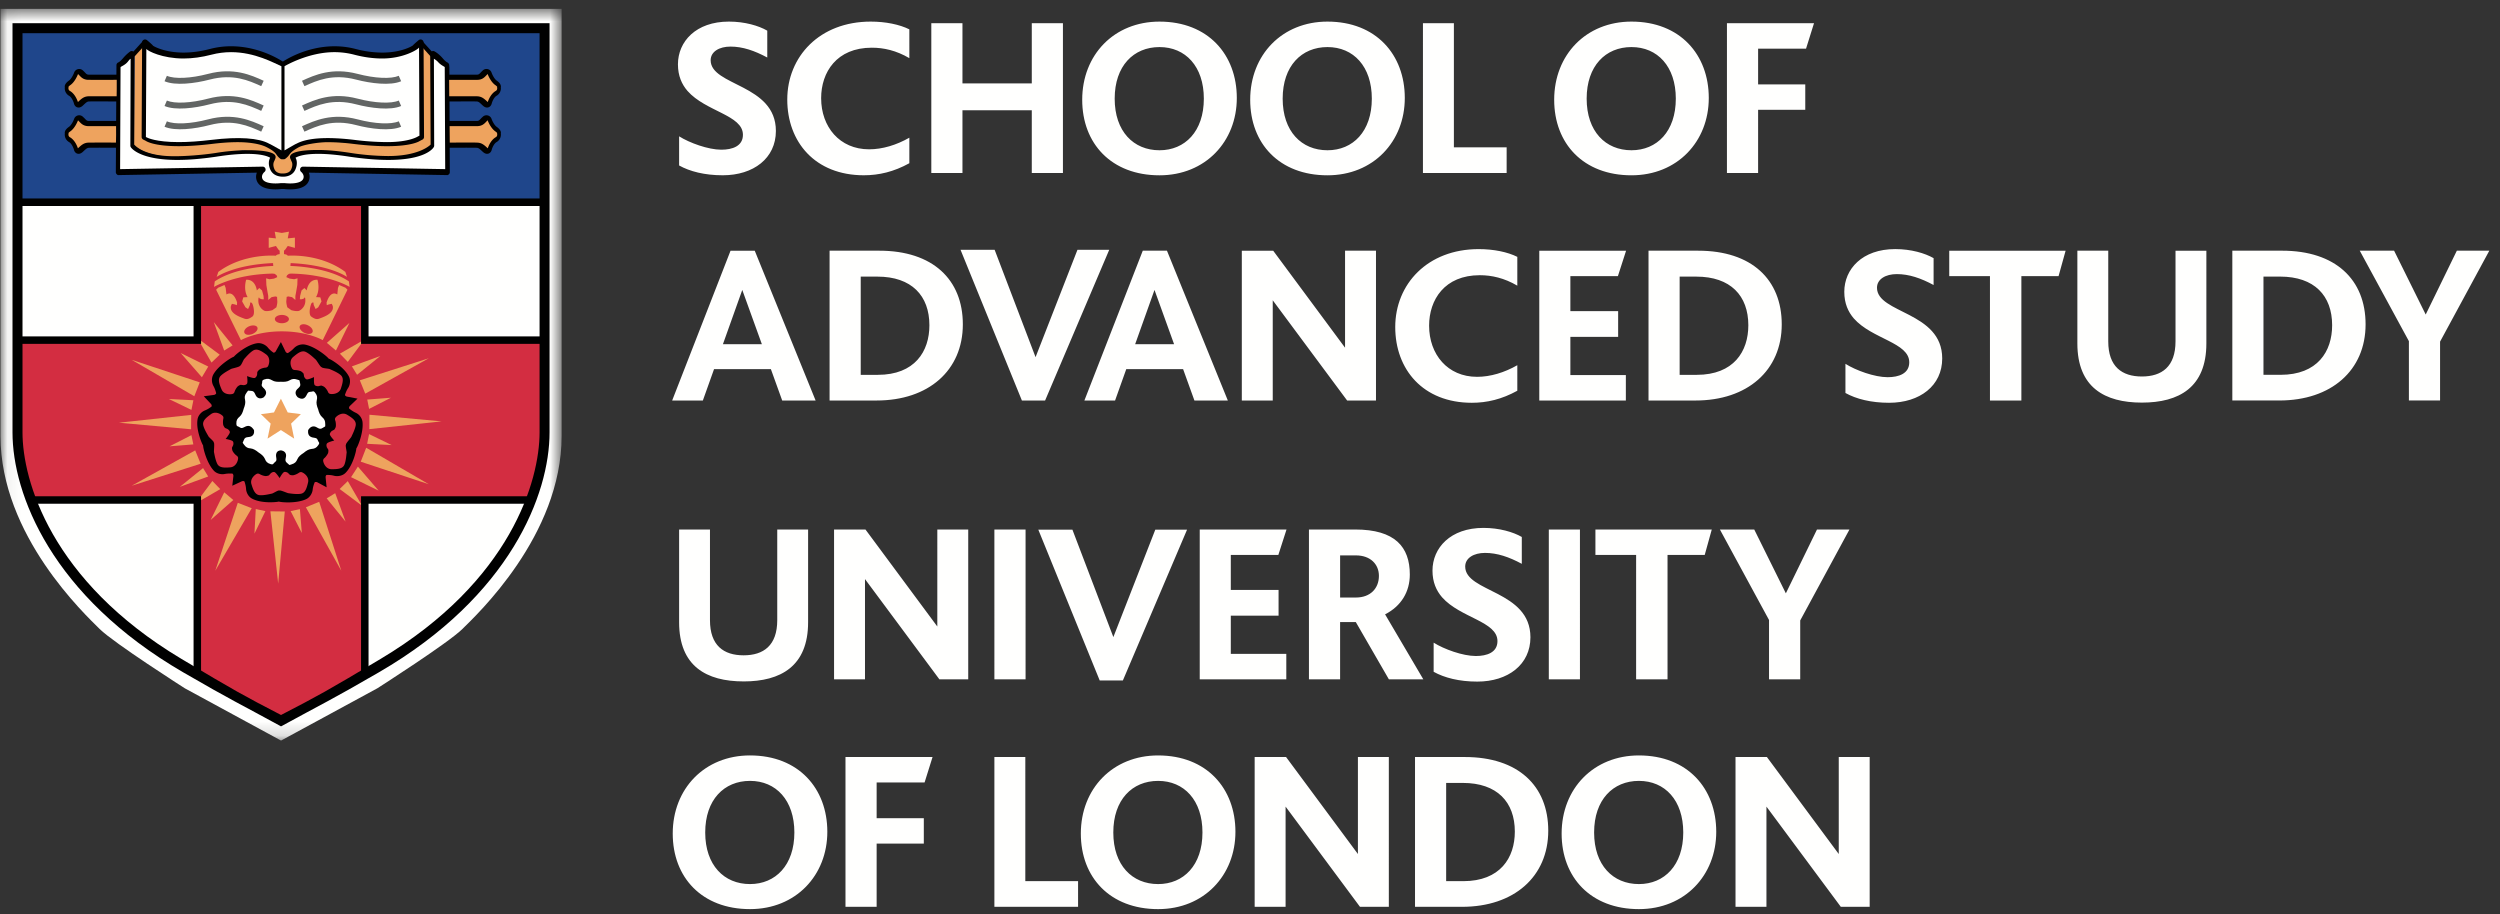
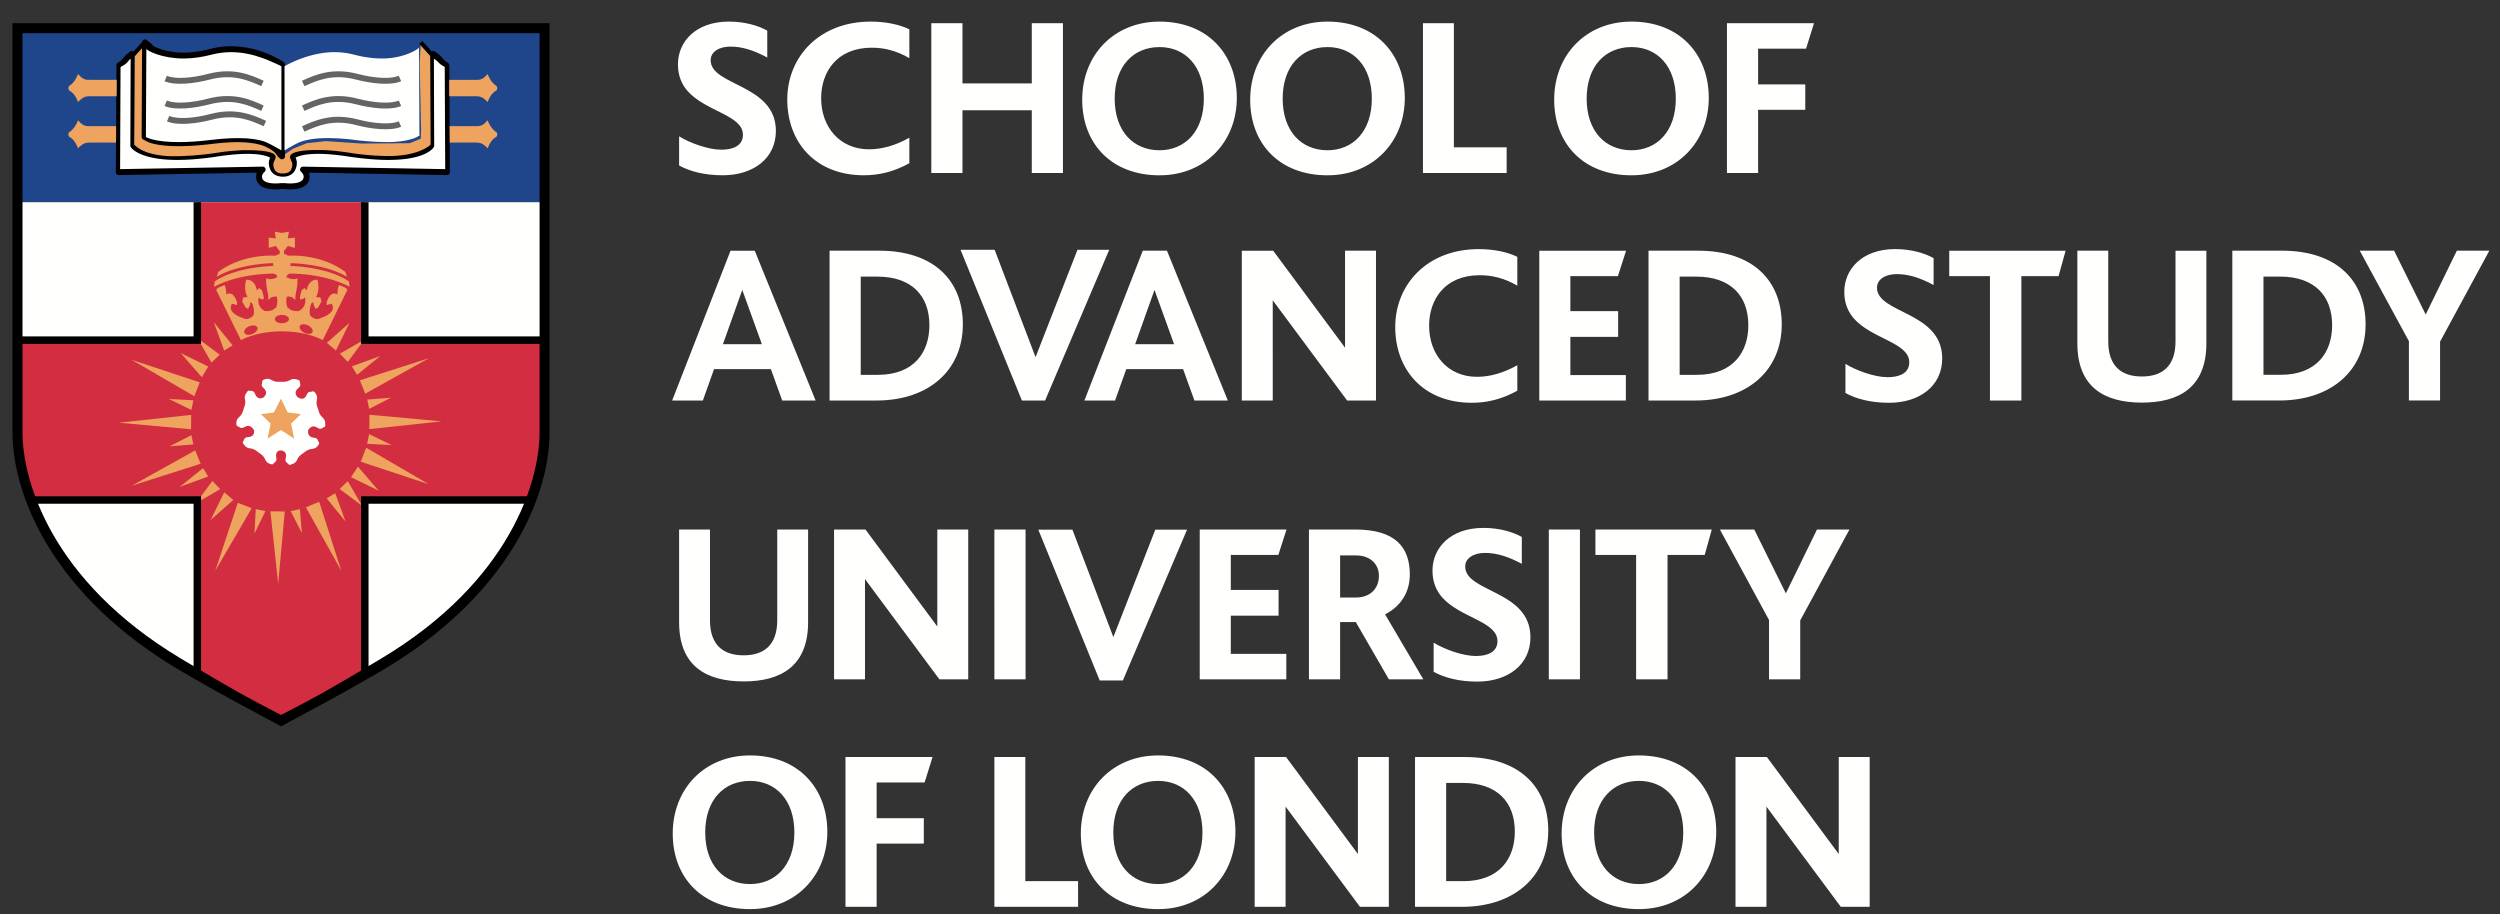
<svg xmlns="http://www.w3.org/2000/svg" width="175" height="64" fill="none" viewBox="0 0 175 64">
  <rect x="0" y="0" width="175" height="64" fill="#333333" stroke="none" />
  <g clip-path="url(#a)">
    <mask id="b" width="40" height="52" x="0" y="0" maskUnits="userSpaceOnUse" style="mask-type:luminance">
      <path fill="#FFFFFE" d="M.06.622h39.253V51.84H.06z" />
    </mask>
    <g mask="url(#b)">
-       <path fill="#FFFFFE" fill-rule="evenodd" d="m19.672 51.84-6.734-3.659s-4.965-3.166-5.96-4.15C5.99 43.046.034 37.49.034 30.521V.622h39.28v29.9c0 6.968-5.957 12.525-6.948 13.508-.994.985-5.953 4.151-5.953 4.151l-6.74 3.659Z" clip-rule="evenodd" />
-     </g>
+       </g>
    <path fill="#1F468B" fill-rule="evenodd" d="M1.228 14.157H38.12V1.973H1.228z" clip-rule="evenodd" />
    <path fill="#FFFFFE" fill-rule="evenodd" d="M38.12 14.156H1.228v17.68l.298 1.165.502 1.798.73 1.665.87 1.498L4.69 39.59l.967 1.233 1.098 1.231.998 1.002 1.665 1.263 1.564 1.1 2 1.363 6.69 3.666 6.76-3.735 1.26-.83 1.134-.764 1.136-.8.695-.467.932-.796.77-.832.699-.766.732-.834.731-.965.667-.935.797-1.262.402-.77.467-.963.393-.966.507-1.727.295-2.2z" clip-rule="evenodd" />
    <path fill="#D32D41" fill-rule="evenodd" d="M13.812 14.156h11.723v9.654H38.05v7.722l-.294 1.704-.271.896-.43.868h-11.52v12.182l-5.996 3.267-5.727-3.13V35H2.158l-.596-1.665-.334-1.166V23.81h12.584z" clip-rule="evenodd" />
-     <path fill="#000" fill-rule="evenodd" d="M1.228 14.419H38.05v-.525H1.228zM16.26 34.002l.689-.32s.148-.04.172.045c.023.077.089.272.104.504.014.24.158.537.416.672.652.354 1.724.253 1.88.206.16.061 1.245.148 1.913-.17.264-.122.426-.416.452-.651s.104-.426.131-.502c.027-.081.176-.035.176-.035l.67.36-.072-.714s.006-.151.095-.151c.083 0 .286-.004.514.061.23.054.557.01.77-.19.531-.51.772-1.56.773-1.728.104-.13.523-1.138.43-1.874a.84.84 0 0 0-.477-.625c-.218-.1-.376-.23-.44-.281-.065-.054.022-.18.022-.18l.549-.525-.755-.145s-.147-.056-.12-.134c.03-.078.089-.273.219-.47.127-.197.185-.524.06-.786-.328-.662-1.266-1.215-1.428-1.268-.093-.137-.935-.848-1.675-.984a.88.88 0 0 0-.757.261c-.164.177-.339.285-.409.33-.069.04-.164-.076-.164-.076l-.335-.689-.368.665s-.1.117-.167.067c-.065-.047-.234-.165-.381-.35-.15-.18-.446-.338-.737-.3-.728.102-1.537.81-1.637.944-.161.047-1.094.612-1.448 1.26a.85.85 0 0 0 .016.79c.117.21.166.406.188.488.023.075-.12.132-.12.132l-.745.1.521.555s.076.13.007.177a1.9 1.9 0 0 1-.45.26c-.217.083-.459.319-.51.603-.13.726.293 1.714.388 1.853-.008.166.246 1.225.752 1.765.2.214.526.275.76.227.23-.046.436-.03.513-.03.086.004.094.158.094.158z" clip-rule="evenodd" />
    <path fill="#FFFFFE" fill-rule="evenodd" d="M19.663 31.526s-.259-.01-.323.226c-.071.235.104.45-.066.571-.173.124-.108.23-.343.162-.238-.073-.32-.186-.39-.368-.082-.182-.233-.31-.442-.444-.194-.159-.364-.262-.556-.284-.196-.014-.32-.064-.467-.268-.134-.206-.099-.054 0-.335.097-.27.36-.128.564-.267.205-.142.137-.415.137-.415s-.166-.299-.409-.292c-.247.01-.39.239-.563.114-.169-.125-.252-.03-.26-.279-.009-.243.081-.358.23-.484.145-.124.22-.31.284-.555.093-.232.136-.424.096-.614-.046-.192-.034-.325.114-.521.154-.196.024-.115.317-.111.29.009.233.307.43.455.197.151.43.003.43.003s.25-.195.164-.431c-.079-.232-.348-.298-.284-.5.07-.196-.046-.248.183-.33.238-.083.367-.034.536.06.164.104.365.119.617.104.245.015.45 0 .615-.104.164-.094.3-.129.534-.046.231.084.117-.015.198.266.08.28-.216.318-.301.55-.082.236.134.42.134.42s.27.196.466.047c.2-.154.177-.426.39-.426.21.003.224-.123.373.076.149.193.144.333.1.526-.042.185.001.381.098.615.06.243.136.425.284.554.146.13.217.243.214.49-.009.245.048.104-.196.271-.237.166-.366-.11-.612-.116-.247-.006-.385.258-.385.258s-.067.309.138.448c.203.142.458.038.52.239.063.2.186.171.046.372-.136.203-.276.248-.47.263-.191.015-.367.119-.556.28-.21.133-.363.263-.44.445-.075.177-.163.282-.401.354-.235.067-.083.08-.318-.1-.233-.176-.014-.384-.08-.621-.068-.24-.35-.258-.35-.258" clip-rule="evenodd" />
    <path fill="#EEA35E" fill-rule="evenodd" d="m19.728 16.305-.498-.087.084.469-.503-.052v.715l.503-.133.164.239.1.096v.236s-.214.016-.264.113c0 0-2.237-.2-4.032 1.133l-.117.35s1.183-.85 3.948-.968l.015.202s-2.564.033-4.095 1.08l-.05.385s1.43-.884 4.115-.932l.132.017.134.1.046.13-.232.105-.315.044-.235-.064.017.466.084.5.048.265v.283l.237-.199.262-.049.12.033s0 .116.014.282c.021.168-.065.448-.065.448l-.281.201s-.401.118-.568.034a.78.78 0 0 1-.412-.7c0-.381.093-.15.093-.15l.165.053h.123l-.018-.236-.105-.383-.193-.17-.171.17s-.08-.784-.746-.748c0 0-.218.67.1 1.215l-.301.017-.082.283.232.414.184.12.131-.287.019-.163s.067-.037.132.05c.068.081.25.767.015.931s-.38.214-.585.132c-.195-.081-1.044-.334-.91-.882l.066-.147.214.047.135.05.015-.181s-.233-.884-.747-.57l-.052-.451-.083-.212-.448.195-.138.137 1.737 3.53s1.05-.616 2.862-.616c1.815 0 2.864.615 2.864.615l1.73-3.53-.133-.136-.45-.195-.081.212-.047.452c-.521-.315-.75.569-.75.569l.012.181.133-.05.218-.047.067.147c.132.548-.72.8-.916.882-.202.082-.35.033-.585-.132-.232-.164-.047-.85.015-.931.07-.087.136-.05.136-.05l.019.163.132.288.183-.12.231-.415-.084-.283-.3-.017c.316-.546.1-1.215.1-1.215-.664-.035-.75.748-.75.748l-.163-.17-.2.17-.1.383-.018.236h.117l.168-.052s.099-.232.099.148a.78.78 0 0 1-.417.701c-.165.084-.565-.034-.565-.034l-.28-.2s-.085-.281-.072-.449c.023-.166.023-.282.023-.282l.112-.033.266.05.234.198v-.283l.05-.266.085-.5.015-.465-.234.064-.314-.044-.237-.104.053-.131.134-.1.132-.017c2.68.048 4.113.932 4.113.932l-.05-.384c-1.534-1.048-4.095-1.081-4.095-1.081l.015-.201c2.764.117 3.947.966 3.947.966l-.117-.349c-1.798-1.332-4.031-1.133-4.031-1.133-.048-.097-.263-.113-.263-.113v-.236l.098-.096.165-.238.5.133v-.716l-.5.052.086-.47zm5.324 16.359 1.454 1.683-1.933-.946.48-.737Zm.136-6.044 4.829-1.542-4.45 2.478-.38-.937Zm.673 2.412 5.052.465-5.06.542zm-.227 2.311 4.382 2.554-4.763-1.577.38-.977Zm.072-3.373 1.662-.13-1.531.783-.13-.654Zm.131 2.417 1.58.769-1.717-.09.137-.68Zm-11.793 2.075-4.824 1.54 4.445-2.476.38.936Zm-.669-2.412-5.052-.461 5.062-.547-.01 1.009Zm.228-2.312-4.383-2.55 4.762 1.576zm-.069 3.37-1.663.134 1.528-.781zm-.134-2.414-1.579-.765 1.716.088zm8.944 6.433 1.548 4.826-2.479-4.443zm-2.409.677-.463 5.052-.544-5.064zm-2.314-.23-2.552 4.379 1.578-4.758zm3.373.067.134 1.668-.783-1.532zm-2.415.136-.767 1.576.092-1.72zm-3.161-1.538-1.717.994 1.165-1.564zm-.844-.884-1.987.726 1.628-1.315.36.59ZM16.332 35l-1.586 1.397.951-1.934zm8.013-1.323.994 1.719-1.562-1.165zm-.881.846.727 1.991-1.323-1.628zm.329-9.766 1.716-.99-1.164 1.565zm.839.888 1.994-.728-1.63 1.318zm-1.751-1.646 1.58-1.397-.945 1.933L22.88 24Zm-8.075 1.381-.992-1.717 1.568 1.163zm.886-.844-.727-1.99 1.318 1.631-.59.359Zm-1.56 1.872-1.485-1.698 1.931.949zm5.531 1.501-.485.962-.916.12.685.66-.218 1.053.934-.6.93.6-.216-1.052.684-.661-.92-.12z" clip-rule="evenodd" />
    <path fill="#000" fill-rule="evenodd" d="M14.074 47.32h-.524V35.261H2.294v-.524h11.78v12.581Zm11.724-.138h-.525V34.738h11.78v.524H25.798zm12.252-23.11H25.273v-9.916h.525v9.391H38.05zm-23.976 0H1.228v-.524H13.55v-9.392h.524z" clip-rule="evenodd" />
    <path fill="#EEA35E" fill-rule="evenodd" d="m10.112 2.97-.682.705-.048 6.495s.547.657 2.409.803c1.86.146 5.181-.438 5.181-.438l1.654.146.462.194-.048.415.061.534.304.389.84-.024.29-.365-.011-.608-.024-.292.705-.268.56-.073 1.703.024 1.629.317 2.093.097s1.29-.06 1.848-.218c.56-.158.95-.39.95-.39l.219-.267-.025-6.301-.73-.876-.072 1.508.097 4.647-.025.583-.778.317-3.357.024-2.506-.17-1.338.146-.973.39-.73.51-1.265-.9-1.898-.237-3.916.335-1.606-.05-1.022-.412z" clip-rule="evenodd" />
    <path fill="#000" fill-rule="evenodd" d="M19.743 11.15a.2.2 0 0 1-.125-.042c-.363-.276-.164-.409-.975-.816-.517-.258-1.36-.341-1.987-.341-.532 0-1.136.04-1.8.121-.876.107-1.666.16-2.35.16-1.744 0-2.269-.345-2.322-.385l-.154-.075a.21.21 0 0 1-.116-.186l.033-6.62a.208.208 0 0 1 .34-.157q.366.306.425.39c.096.073.863.482 2.134.482.589 0 1.214-.086 1.858-.255a5.8 5.8 0 0 1 1.47-.188c2.086 0 3.624 1.072 3.688 1.118a.21.21 0 0 1 .088.17v6.417a.207.207 0 0 1-.207.207" clip-rule="evenodd" />
-     <path fill="#000" fill-rule="evenodd" d="M19.854 11.15a.21.21 0 0 1-.207-.208V4.526c0-.067.033-.13.088-.169.064-.046 1.603-1.118 3.686-1.118.5 0 .995.064 1.47.188a7.4 7.4 0 0 0 1.86.255c1.272 0 2.037-.41 2.16-.51.012-.027.155-.159.397-.362a.21.21 0 0 1 .22-.03.21.21 0 0 1 .121.188l.033 6.619c0 .08-.043.152-.113.186l-.185.094c-.025.021-.549.367-2.293.367-.684 0-1.476-.054-2.35-.16a15 15 0 0 0-1.799-.122c-.63 0-1.69.162-2.058.37-.718.405-.52.496-.904.787a.2.2 0 0 1-.126.042ZM5.5 10.767c-.181 0-.294-.146-.326-.292-.028-.103-.145-.419-.34-.53a.6.6 0 0 1-.296-.601.3.3 0 0 1-.004-.08q.023-.193.298-.388c.182-.132.325-.458.36-.562a.374.374 0 0 1 .615-.136q.08.071.14.136c.108.114.145.153.286.153H8.31a.21.21 0 0 1 .207.207l-.01 1.468c-.003.114-.08.22-.21.203-.001 0-1.839-.013-2.065 0-.128.006-.194.061-.383.238l-.05.047q-.149.138-.299.137m.002-3.239c-.183 0-.297-.147-.328-.293-.028-.104-.145-.42-.34-.53a.6.6 0 0 1-.296-.599.3.3 0 0 1-.005-.078q.023-.194.299-.391c.181-.132.324-.46.36-.564a.376.376 0 0 1 .614-.137q.081.074.14.138c.108.115.145.152.286.152l.673.001H8.31c.054 0 .108.022.147.06.037.038.06.092.06.147L8.507 6.9a.207.207 0 0 1-.208.204s-1.846-.01-2.07-.001c-.126.006-.193.064-.387.248l-.042.04q-.15.138-.297.137Zm28.594 3.239q-.148.001-.296-.137l-.052-.047c-.189-.177-.255-.232-.38-.238-.234-.013-2.069 0-2.069 0h-.002a.207.207 0 0 1-.206-.203l-.011-1.468a.2.2 0 0 1 .06-.145.2.2 0 0 1 .146-.062h2.078c.142 0 .177-.039.287-.153a2 2 0 0 1 .139-.136.375.375 0 0 1 .615.134c.039.115.178.433.362.566q.273.193.296.387.003.034-.005.079a.6.6 0 0 1-.297.602c-.194.11-.314.433-.34.537-.03.138-.143.284-.325.284m-.002-3.239q-.147 0-.295-.136l-.044-.04c-.192-.185-.26-.243-.389-.25-.218-.008-2.067.002-2.067.002h-.001a.207.207 0 0 1-.207-.204l-.012-1.466a.2.2 0 0 1 .06-.147.21.21 0 0 1 .147-.06h2.078c.142 0 .179-.038.288-.153a2 2 0 0 1 .136-.136.376.376 0 0 1 .617.132c.039.115.178.437.36.567.185.132.281.26.297.39a.2.2 0 0 1-.005.08.6.6 0 0 1-.296.597c-.193.111-.31.427-.34.539-.03.138-.143.285-.327.285" clip-rule="evenodd" />
    <path fill="#000" fill-rule="evenodd" d="M20.31 13.256c-.235 0-.41-.024-.41-.024h-.228a3 3 0 0 1-.386.024c-1.127 0-1.335-.517-1.36-.824a.8.8 0 0 1 .055-.346l-9.663.17c-.065.013-.11-.02-.147-.059a.2.2 0 0 1-.063-.148l.044-7.503a.21.21 0 0 1 .145-.182c-.001 0 .116-.053.314-.287.294-.344.523-.488.54-.495a.208.208 0 0 1 .27.208l-.008.184-.02 6.147c.135.14.765.815 2.809.815.77 0 1.87-.075 2.858-.222a15 15 0 0 1 2.255-.202c1.582 0 1.868.25 1.937.349a.24.24 0 0 1 .024.229l-.07.172c-.028.054-.15.253.014.602.096.206.312.264.471.28q.015-.004.029-.003h.17c.186-.015.392-.076.488-.277.164-.35.04-.548.035-.557l-.094-.217a.24.24 0 0 1 .026-.23c.067-.098.335-.362 1.92-.362.635 0 1.393.069 2.254.203a18 18 0 0 0 2.648.222c2.032 0 2.837-.66 2.977-.803l-.03-6.33a.21.21 0 0 1 .082-.175.21.21 0 0 1 .19-.033c.019.007.306.15.6.495.203.24.32.29.322.29.07.031.128.102.134.179l.015.18.03 7.323c0 .055-.02.109-.06.148s-.104.075-.15.059l-9.66-.17c.04.1.062.216.052.346-.023.307-.23.824-1.358.824Z" clip-rule="evenodd" />
    <path fill="#FFFFFE" fill-rule="evenodd" d="M18.843 10.06c.072.022.215.112.856.467v-5.89c-.51-.218-1.846-.986-3.525-.986-.464 0-.923.06-1.365.175-.68.178-1.34.269-1.963.269-1.487 0-2.496-.524-2.59-.658l-.012-.013-.031 6.166.07.034c.03.019.623.323 2.222.323.67 0 1.441-.052 2.3-.156 1.907-.231 3.313-.137 4.038.269" clip-rule="evenodd" />
    <path fill="#EEA35E" fill-rule="evenodd" d="M4.798 9.306a.3.3 0 0 1-.004.077c-.003.022-.022.153.097.221.333.188.5.59.563.778l.016-.014c.222-.207.397-.371.71-.384a88 88 0 0 1 1.937-.001l.01-.532-.002-.621H6.2c-.349-.002-.505-.166-.642-.31a2 2 0 0 0-.096-.096c-.065.166-.243.56-.536.77a.6.6 0 0 0-.13.112Zm0-3.238a.3.3 0 0 1-.004.076c-.003.021-.021.152.097.219.334.19.501.592.564.78l.004-.004c.225-.213.403-.382.719-.398.203-.007 1.445-.003 1.987 0l.007-.53v-.623l-1.228.002-.743-.002c-.349 0-.507-.164-.644-.31l-.095-.095c-.064.166-.242.563-.535.772a.7.7 0 0 0-.13.113Z" clip-rule="evenodd" />
-     <path fill="#626564" fill-rule="evenodd" d="M18.286 6.031c-.876-.396-1.965-.89-3.617-.458-1.03.27-2.399.44-3.152.114l.164-.381c.542.236 1.674.183 2.883-.134 1.793-.472 3.007.08 3.892.482zm0 1.732c-.876-.397-1.965-.891-3.617-.459-1.03.27-2.399.442-3.152.116l.164-.38c.542.233 1.674.18 2.883-.135 1.793-.473 3.007.079 3.892.481zm0 1.453c-.876-.398-1.965-.892-3.617-.46-1.03.27-2.399.441-3.152.116l.164-.38c.542.234 1.674.182 2.883-.136 1.793-.472 3.007.08 3.892.482z" clip-rule="evenodd" />
+     <path fill="#626564" fill-rule="evenodd" d="M18.286 6.031c-.876-.396-1.965-.89-3.617-.458-1.03.27-2.399.44-3.152.114l.164-.381c.542.236 1.674.183 2.883-.134 1.793-.472 3.007.08 3.892.482zm0 1.732c-.876-.397-1.965-.891-3.617-.459-1.03.27-2.399.442-3.152.116l.164-.38c.542.233 1.674.18 2.883-.135 1.793-.473 3.007.079 3.892.481m0 1.453c-.876-.398-1.965-.892-3.617-.46-1.03.27-2.399.441-3.152.116l.164-.38c.542.234 1.674.182 2.883-.136 1.793-.472 3.007.08 3.892.482z" clip-rule="evenodd" />
    <path fill="#FFFFFE" fill-rule="evenodd" d="M19.916 4.636v5.892c.622-.357.765-.446.837-.469.757-.411 2.146-.497 4.038-.269a19 19 0 0 0 2.3.157c1.6 0 2.17-.4 2.176-.403l.095-.048-.03-6.167-.017.018c-.088.128-1.079.748-2.564.748-.624 0-1.286-.09-1.965-.269-.44-.115-.9-.173-1.365-.175-1.855-.004-3.505.985-3.505.985" clip-rule="evenodd" />
    <path fill="#EEA35E" fill-rule="evenodd" d="M32.705 9.977c.343 0 .631.002.715.008.31.012.484.176.707.383l.016.015c.065-.195.232-.591.563-.78.127-.072.096-.219.096-.22a.2.2 0 0 1-.002-.076.7.7 0 0 0-.13-.112c-.295-.213-.474-.61-.538-.776-.038.04-.066.072-.095.101-.137.144-.293.308-.642.31h-1.921l.01 1.153c.311-.002.751-.006 1.22-.006Zm-.001-3.24c.343 0 .629.002.711.004.32.016.497.185.722.398l.006.005c.065-.196.232-.592.563-.781.118-.067.1-.197.095-.222a.2.2 0 0 1 0-.072.7.7 0 0 0-.132-.115c-.294-.21-.472-.608-.536-.775-.036.04-.066.07-.094.1-.137.146-.294.31-.645.31h-1.956l.009 1.151c.312-.001.788-.003 1.257-.003" clip-rule="evenodd" />
    <path fill="#FFFFFE" fill-rule="evenodd" d="M19.927 12.82c.034.001.184.021.384.021.34 0 .916-.057.944-.44.018-.212-.169-.365-.17-.365a.21.21 0 0 1-.068-.235.21.21 0 0 1 .2-.136l9.947.174-.033-7.148c-.087-.059-.305-.162-.461-.345a1.3 1.3 0 0 0-.297-.234l.02 6.08q0 .058-.03.107c-.053.092-.591.896-3.186.896-.79 0-1.702-.077-2.71-.225-.84-.133-1.577-.2-2.192-.2-.995 0-1.428.175-1.59.272v.004c.071.089.178.425-.02.845-.142.303-.452.478-.848.478-.434 0-.744-.175-.886-.478-.182-.385-.105-.7-.02-.85-.158-.095-.591-.27-1.59-.27-.614 0-1.351.066-2.19.198-1.01.15-1.92.226-2.712.226-2.594 0-3.211-.804-3.265-.896a.2.2 0 0 1-.029-.106l.02-6.081c-.096.059-.135.136-.22.234-.154.183-.394.286-.482.345l-.005.07-.03 7.078 9.972-.174.004-.001a.208.208 0 0 1 .128.372s-.188.154-.172.364c.03.384.605.441.945.441.2 0 .35-.02.356-.02z" clip-rule="evenodd" />
    <path fill="#626564" fill-rule="evenodd" d="m21.31 6.031-.17-.377c.886-.403 2.097-.952 3.892-.482 1.209.317 2.34.37 2.883.134l.165.381c-.754.327-2.123.155-3.152-.114-1.652-.433-2.74.062-3.617.458Zm0 1.732-.17-.377c.886-.402 2.097-.952 3.892-.481 1.209.316 2.34.368 2.883.134l.165.381c-.754.327-2.123.153-3.152-.116-1.652-.432-2.74.062-3.617.46Zm0 1.453-.17-.378c.886-.402 2.097-.953 3.892-.482 1.209.318 2.34.37 2.883.135l.165.381c-.754.326-2.123.155-3.152-.116-1.652-.432-2.74.062-3.617.46Z" clip-rule="evenodd" />
    <path fill="#000" fill-rule="evenodd" d="m9.417 3.955-.216-.195.803-.889.216.196zm20.73 0-.802-.888.216-.196.803.889z" clip-rule="evenodd" />
    <path fill="#D32D41" fill-rule="evenodd" d="M17.295 26.326s.42.164.531.132c.12-.032.17-.218.17-.218l.015-.201s.086-.131.167-.178a1 1 0 0 1 .33-.118c.103-.016.136 0 .221-.066.082-.07.266-.599-.1-.869-.367-.268-.65-.433-.914-.268-.27.17-.553.519-.617.585-.066.067-.216.482-.301.482-.018.083-.556.18-.637.227-.08.052-.482.248-.706.47-.223.225-.122.536.058.956.172.417.734.358.818.293.083-.068.075-.103.114-.195.036-.095.12-.23.187-.3a.6.6 0 0 1 .217-.122l.2.026s.185-.004.247-.111c.058-.109 0-.525 0-.525m4.688.07s-.029.445.037.547c.072.102.262.09.262.09l.201-.046s.15.04.226.103c.076.061.172.186.22.279.046.09.04.128.134.187.09.055.662.069.8-.364.143-.428.217-.748-.028-.948-.243-.206-.67-.364-.756-.41-.087-.037-.53-.054-.563-.133-.083.013-.344-.47-.416-.53-.075-.063-.392-.384-.678-.527-.282-.145-.553.05-.9.344-.347.296-.117.809-.029.866.097.06.126.043.227.053.1.006.26.041.346.083a.7.7 0 0 1 .187.168l.033.198s.066.174.186.2c.125.02.51-.16.51-.16Zm-6.188 4.331s.288-.35.295-.472c.003-.12-.157-.221-.157-.221l-.184-.078s-.099-.12-.124-.214a1.2 1.2 0 0 1-.007-.353c.013-.1.042-.13.005-.228-.039-.098-.49-.439-.856-.17-.365.264-.61.482-.537.786.075.307.323.683.364.766s.394.356.37.433c.069.042-.002.587.016.677.023.092.089.537.23.816.142.277.47.282.921.244.451-.044.568-.596.531-.693-.036-.098-.073-.103-.15-.165a1.1 1.1 0 0 1-.225-.273c-.046-.083-.05-.244-.05-.244l.087-.18s.053-.182-.03-.27c-.082-.09-.499-.162-.499-.162Zm3.776 2.738s-.242-.377-.353-.417c-.114-.044-.26.078-.26.078l-.134.15s-.145.057-.242.048a1 1 0 0 1-.336-.1c-.09-.045-.108-.074-.216-.074-.105.008-.568.332-.424.76.132.433.268.732.58.753.315.023.746-.093.842-.109.094-.014.458-.264.522-.212.065-.059.563.181.654.186.09.01.537.087.849.037.307-.048.41-.36.513-.799.102-.442-.386-.723-.492-.72-.106.002-.123.038-.211.088a1.1 1.1 0 0 1-.324.131c-.098.021-.246-.026-.246-.026l-.143-.141s-.16-.104-.267-.052c-.113.048-.312.42-.312.42Zm3.826-2.627s-.436.105-.508.204c-.076.098-.008.274-.008.274l.105.17s.01.158-.027.248a1.4 1.4 0 0 1-.2.286c-.073.074-.112.079-.135.184-.03.102.136.64.588.64.45 0 .78-.029.899-.323.117-.288.136-.743.155-.834.01-.092-.108-.52-.044-.567-.03-.077.344-.468.38-.556.035-.089.247-.488.299-.794.045-.31-.216-.507-.606-.74-.389-.232-.805.146-.834.245-.03.104 0 .128.026.226.023.1.034.257.02.352-.013.096-.105.223-.105.223l-.178.093s-.147.126-.133.244c.017.115.306.425.306.425m-6.29-7.546c-.058-.15.092-.356.344-.456.253-.101.505-.06.566.086.06.152-.094.35-.341.455-.26.105-.508.069-.569-.085m2.133-.957c0-.161.222-.29.493-.29.268 0 .492.129.492.29s-.224.291-.492.291c-.271 0-.492-.13-.492-.29Zm1.75.483c.072-.142.329-.164.568-.043.244.117.386.333.315.478-.071.143-.325.163-.568.046-.243-.124-.384-.336-.315-.48Z" clip-rule="evenodd" />
    <path fill="#000" fill-rule="evenodd" d="M37.77 30.27c0 3.345-1.98 10.388-11.12 15.849-3.773 2.254-4.336 2.561-6.978 3.93-2.64-1.369-3.203-1.676-6.977-3.93-9.14-5.46-11.12-12.504-11.12-15.85V2.322H37.77zM.875 1.622v28.646c0 4.318 2.738 11.448 11.946 16.793 3.367 1.955 3.965 2.204 6.851 3.785 2.887-1.58 3.485-1.83 6.852-3.785 9.208-5.345 11.945-12.475 11.945-16.793V1.623H.875Z" clip-rule="evenodd" />
    <path fill="#FFFFFE" fill-rule="evenodd" d="m65.612 43.855-5.03-6.79h-2.198v10.487h2.165v-7.016l5.207 7.016h2.02V37.065h-2.164zm29.442 15.926-5.03-6.79h-2.198v10.486h2.165v-7.015l5.207 7.015h2.02V52.991h-2.164zm-25.447-12.23h2.183V37.065h-2.183V47.55Zm8.995.079 4.491-10.551H80.87l-2.935 7.517-2.865-7.517h-2.387l4.296 10.552h1.624Zm29.815-.079h2.179V37.065h-2.179V47.55Zm6.111.001h2.199v-8.707h2.603l.494-1.78h-8.145v1.78h2.849zM52.501 61.885c-1.815 0-3.136-1.32-3.136-3.611s1.32-3.612 3.136-3.612c1.819 0 3.105 1.353 3.105 3.612 0 2.291-1.321 3.611-3.105 3.611m0-9.005c-3.173 0-5.41 2.321-5.41 5.472 0 3.068 2.044 5.286 5.41 5.286 3.213 0 5.412-2.366 5.412-5.413 0-3.033-2.01-5.345-5.412-5.345m62.224 9.005c-1.816 0-3.137-1.32-3.137-3.611s1.321-3.612 3.137-3.612c1.818 0 3.103 1.353 3.103 3.612 0 2.291-1.32 3.611-3.103 3.611m0-9.005c-3.174 0-5.411 2.321-5.411 5.472 0 3.068 2.044 5.286 5.411 5.286 3.212 0 5.412-2.366 5.412-5.413 0-3.033-2.01-5.345-5.412-5.345m-33.657 9.005c-1.816 0-3.137-1.32-3.137-3.611s1.321-3.612 3.137-3.612c1.818 0 3.104 1.353 3.104 3.612 0 2.291-1.321 3.611-3.104 3.611m0-9.005c-3.174 0-5.41 2.321-5.41 5.472 0 3.068 2.043 5.286 5.41 5.286 3.213 0 5.412-2.366 5.412-5.413 0-3.033-2.01-5.345-5.412-5.345m-9.296.11h-2.165v10.487h5.858V61.68h-3.693zm56.941 0v6.791l-5.03-6.79h-2.197v10.486h2.165v-7.015l5.206 7.015h2.02V52.991zm-26.289 8.69h-1.193v-6.876h1.163c2.404 0 3.644 1.338 3.644 3.407 0 1.829-1.019 3.47-3.614 3.47Zm.111-8.69h-3.484v10.487h3.293c3.626 0 6.034-2.102 6.034-5.331 0-3.134-2.104-5.155-5.843-5.155Zm-7.621-11.164h-1.106v-2.949h1.106c1.016 0 1.61.622 1.61 1.433 0 .871-.594 1.516-1.61 1.516m2.042 1.178c1.133-.58 1.731-1.584 1.731-2.788 0-1.935-1.04-3.151-3.82-3.151h-3.241v10.487h2.181v-4.006h1.1l2.314 4.006h2.411zm26.876 4.547h2.183v-4.12l3.447-6.366h-2.273l-2.179 4.468-2.213-4.468h-2.404l3.439 6.334zm-19.01-2.674c0 .797-.742 1.043-1.51 1.043-.918 0-2.229-.477-2.957-.935v2.04c.748.417 1.785.686 3.056.686 2.153 0 3.719-1.194 3.719-3.103 0-3.294-4.566-3.135-4.566-4.95 0-.604.607-.955 1.385-.955.861 0 1.685.285 2.577.764v-1.88c-.604-.348-1.575-.635-2.686-.635-2.31 0-3.566 1.4-3.566 2.992 0 .811.272 1.402.669 1.863 1.273 1.447 3.879 1.686 3.879 3.07M52.052 47.7c2.599 0 4.515-1.063 4.515-4.142v-6.493h-2.16v6.348c0 1.774-.962 2.459-2.355 2.459s-2.354-.685-2.354-2.459v-6.348h-2.16v6.493c0 3.079 1.916 4.141 4.514 4.141Zm37.988-1.93h-3.884v-2.675H89.5v-1.798h-3.344v-2.452h3.328l.572-1.78h-6.075v10.487h6.06V45.77ZM59.184 63.477h2.181v-4.423h3.302v-1.78h-3.302v-2.5h3.356l.558-1.783h-6.095zm8.188-55.759h4.853v4.392h2.18V1.624h-2.18V5.84h-4.853V1.624h-2.18V12.11h2.18zm30.295 15.178c0 2.96 1.941 5.299 5.363 5.299 1.054 0 2.096-.244 3.182-.843v-1.787c-.905.516-1.884.813-2.816.813-2.069 0-3.358-1.575-3.358-3.58 0-1.814 1.082-3.533 3.548-3.533.828 0 1.703.192 2.626.732V17.98c-.683-.341-1.655-.542-2.705-.542-3.58 0-5.84 2.45-5.84 5.458M60.471 12.269c1.055 0 2.097-.244 3.183-.843V9.639c-.905.516-1.885.813-2.817.813-2.068 0-3.357-1.575-3.357-3.58 0-1.814 1.082-3.533 3.548-3.533.828 0 1.703.191 2.626.732V2.054c-.683-.34-1.655-.542-2.705-.542-3.58 0-5.84 2.45-5.84 5.458 0 2.96 1.941 5.299 5.362 5.299M94.154 24.34l-5.03-6.79h-2.197v10.486h2.165V21.02l5.207 7.016h2.02V17.549h-2.165v6.79Zm-18.731-6.856-2.934 7.517-2.865-7.517h-2.387l4.296 10.552h1.624l4.49-10.552zm30.042-7.171h-3.693v-8.69h-2.166V12.11h5.859zm13.304 15.926h-1.194v-6.876h1.164c2.404 0 3.644 1.338 3.644 3.406 0 1.829-1.02 3.47-3.614 3.47m.11-8.69h-3.483v10.487h3.292c3.627 0 6.034-2.102 6.034-5.331 0-3.134-2.104-5.156-5.843-5.156m-57.435 8.69h-1.193v-6.876h1.163c2.404 0 3.644 1.338 3.644 3.406 0 1.829-1.02 3.47-3.614 3.47m.11-8.69h-3.483v10.487h3.293c3.627 0 6.035-2.102 6.035-5.331 0-3.134-2.106-5.156-5.844-5.156Zm98.082 8.689h-1.193v-6.876h1.163c2.404 0 3.644 1.338 3.644 3.406 0 1.83-1.019 3.47-3.614 3.47m.111-8.69h-3.484v10.487h3.292c3.628 0 6.036-2.102 6.036-5.331 0-3.134-2.106-5.155-5.844-5.155Zm-23.3 1.782h2.85v8.706h2.199V19.33h2.603l.494-1.781h-8.146zM52.005 9.436c0 .796-.743 1.043-1.511 1.043-.918 0-2.229-.478-2.956-.936v2.04c.747.417 1.784.686 3.055.686 2.153 0 3.719-1.194 3.719-3.102 0-3.294-4.566-3.136-4.566-4.95 0-.605.607-.956 1.386-.956.86 0 1.684.286 2.577.765v-1.88c-.604-.348-1.576-.635-2.687-.635-2.31 0-3.566 1.4-3.566 2.992 0 .81.272 1.402.669 1.862 1.273 1.448 3.88 1.687 3.88 3.07Zm79.384 10.706c0-.604.607-.955 1.386-.955.86 0 1.684.285 2.577.764v-1.88c-.604-.347-1.576-.635-2.688-.635-2.309 0-3.564 1.4-3.564 2.992 0 .811.271 1.402.667 1.863 1.274 1.447 3.881 1.686 3.881 3.07 0 .797-.743 1.043-1.511 1.043-.918 0-2.229-.477-2.956-.936v2.042c.747.415 1.784.685 3.055.685 2.153 0 3.719-1.194 3.719-3.103 0-3.294-4.566-3.135-4.566-4.95m40.59-2.593-2.179 4.468-2.213-4.468h-2.404l3.44 6.333v4.153h2.182v-4.12l3.447-6.366zm-19.693 6.348c0 1.773-.961 2.458-2.354 2.458s-2.354-.686-2.354-2.458v-6.348h-2.162v6.492c0 3.08 1.917 4.142 4.516 4.142 2.598 0 4.514-1.062 4.514-4.142V17.55h-2.16v6.348Zm-39.033-4.567.573-1.78h-6.076v10.486h6.06v-1.781h-3.884V23.58h3.344v-1.8h-3.344v-2.45zm.95-8.812c-1.815 0-3.137-1.32-3.137-3.612s1.322-3.611 3.137-3.611c1.819 0 3.104 1.353 3.104 3.611 0 2.292-1.32 3.612-3.104 3.612m5.412-3.66c0-3.033-2.009-5.346-5.412-5.346-3.173 0-5.41 2.322-5.41 5.473 0 3.067 2.044 5.286 5.41 5.286 3.213 0 5.412-2.366 5.412-5.413m1.271 5.252h2.182V7.686h3.301v-1.78h-3.301v-2.5h3.355l.558-1.782h-6.095zm-27.962-1.592c-1.815 0-3.137-1.32-3.137-3.612s1.322-3.611 3.137-3.611c1.818 0 3.104 1.353 3.104 3.611 0 2.292-1.32 3.612-3.104 3.612m0-9.006c-3.173 0-5.41 2.322-5.41 5.473 0 3.067 2.043 5.286 5.41 5.286 3.213 0 5.412-2.366 5.412-5.413 0-3.033-2.01-5.346-5.412-5.346m-11.759 9.006c-1.816 0-3.137-1.32-3.137-3.612s1.321-3.611 3.137-3.611c1.819 0 3.104 1.353 3.104 3.611 0 2.292-1.32 3.612-3.104 3.612m0-9.006c-3.174 0-5.41 2.322-5.41 5.473 0 3.067 2.044 5.286 5.41 5.286 3.213 0 5.412-2.366 5.412-5.413 0-3.033-2.01-5.346-5.412-5.346M79.46 24.095l1.355-3.8 1.371 3.8zm.534-6.546-4.087 10.487h2.148l.783-2.196h3.979l.792 2.196h2.339l-4.261-10.487zm-29.39 6.546 1.355-3.8 1.372 3.8zm.534-6.546-4.087 10.487H49.2l.783-2.196h3.979l.792 2.196h2.339l-4.261-10.487h-1.693Z" clip-rule="evenodd" />
  </g>
  <defs>
    <clipPath id="a">
      <path fill="#fff" d="M0 0h174.277v64H0z" />
    </clipPath>
  </defs>
</svg>